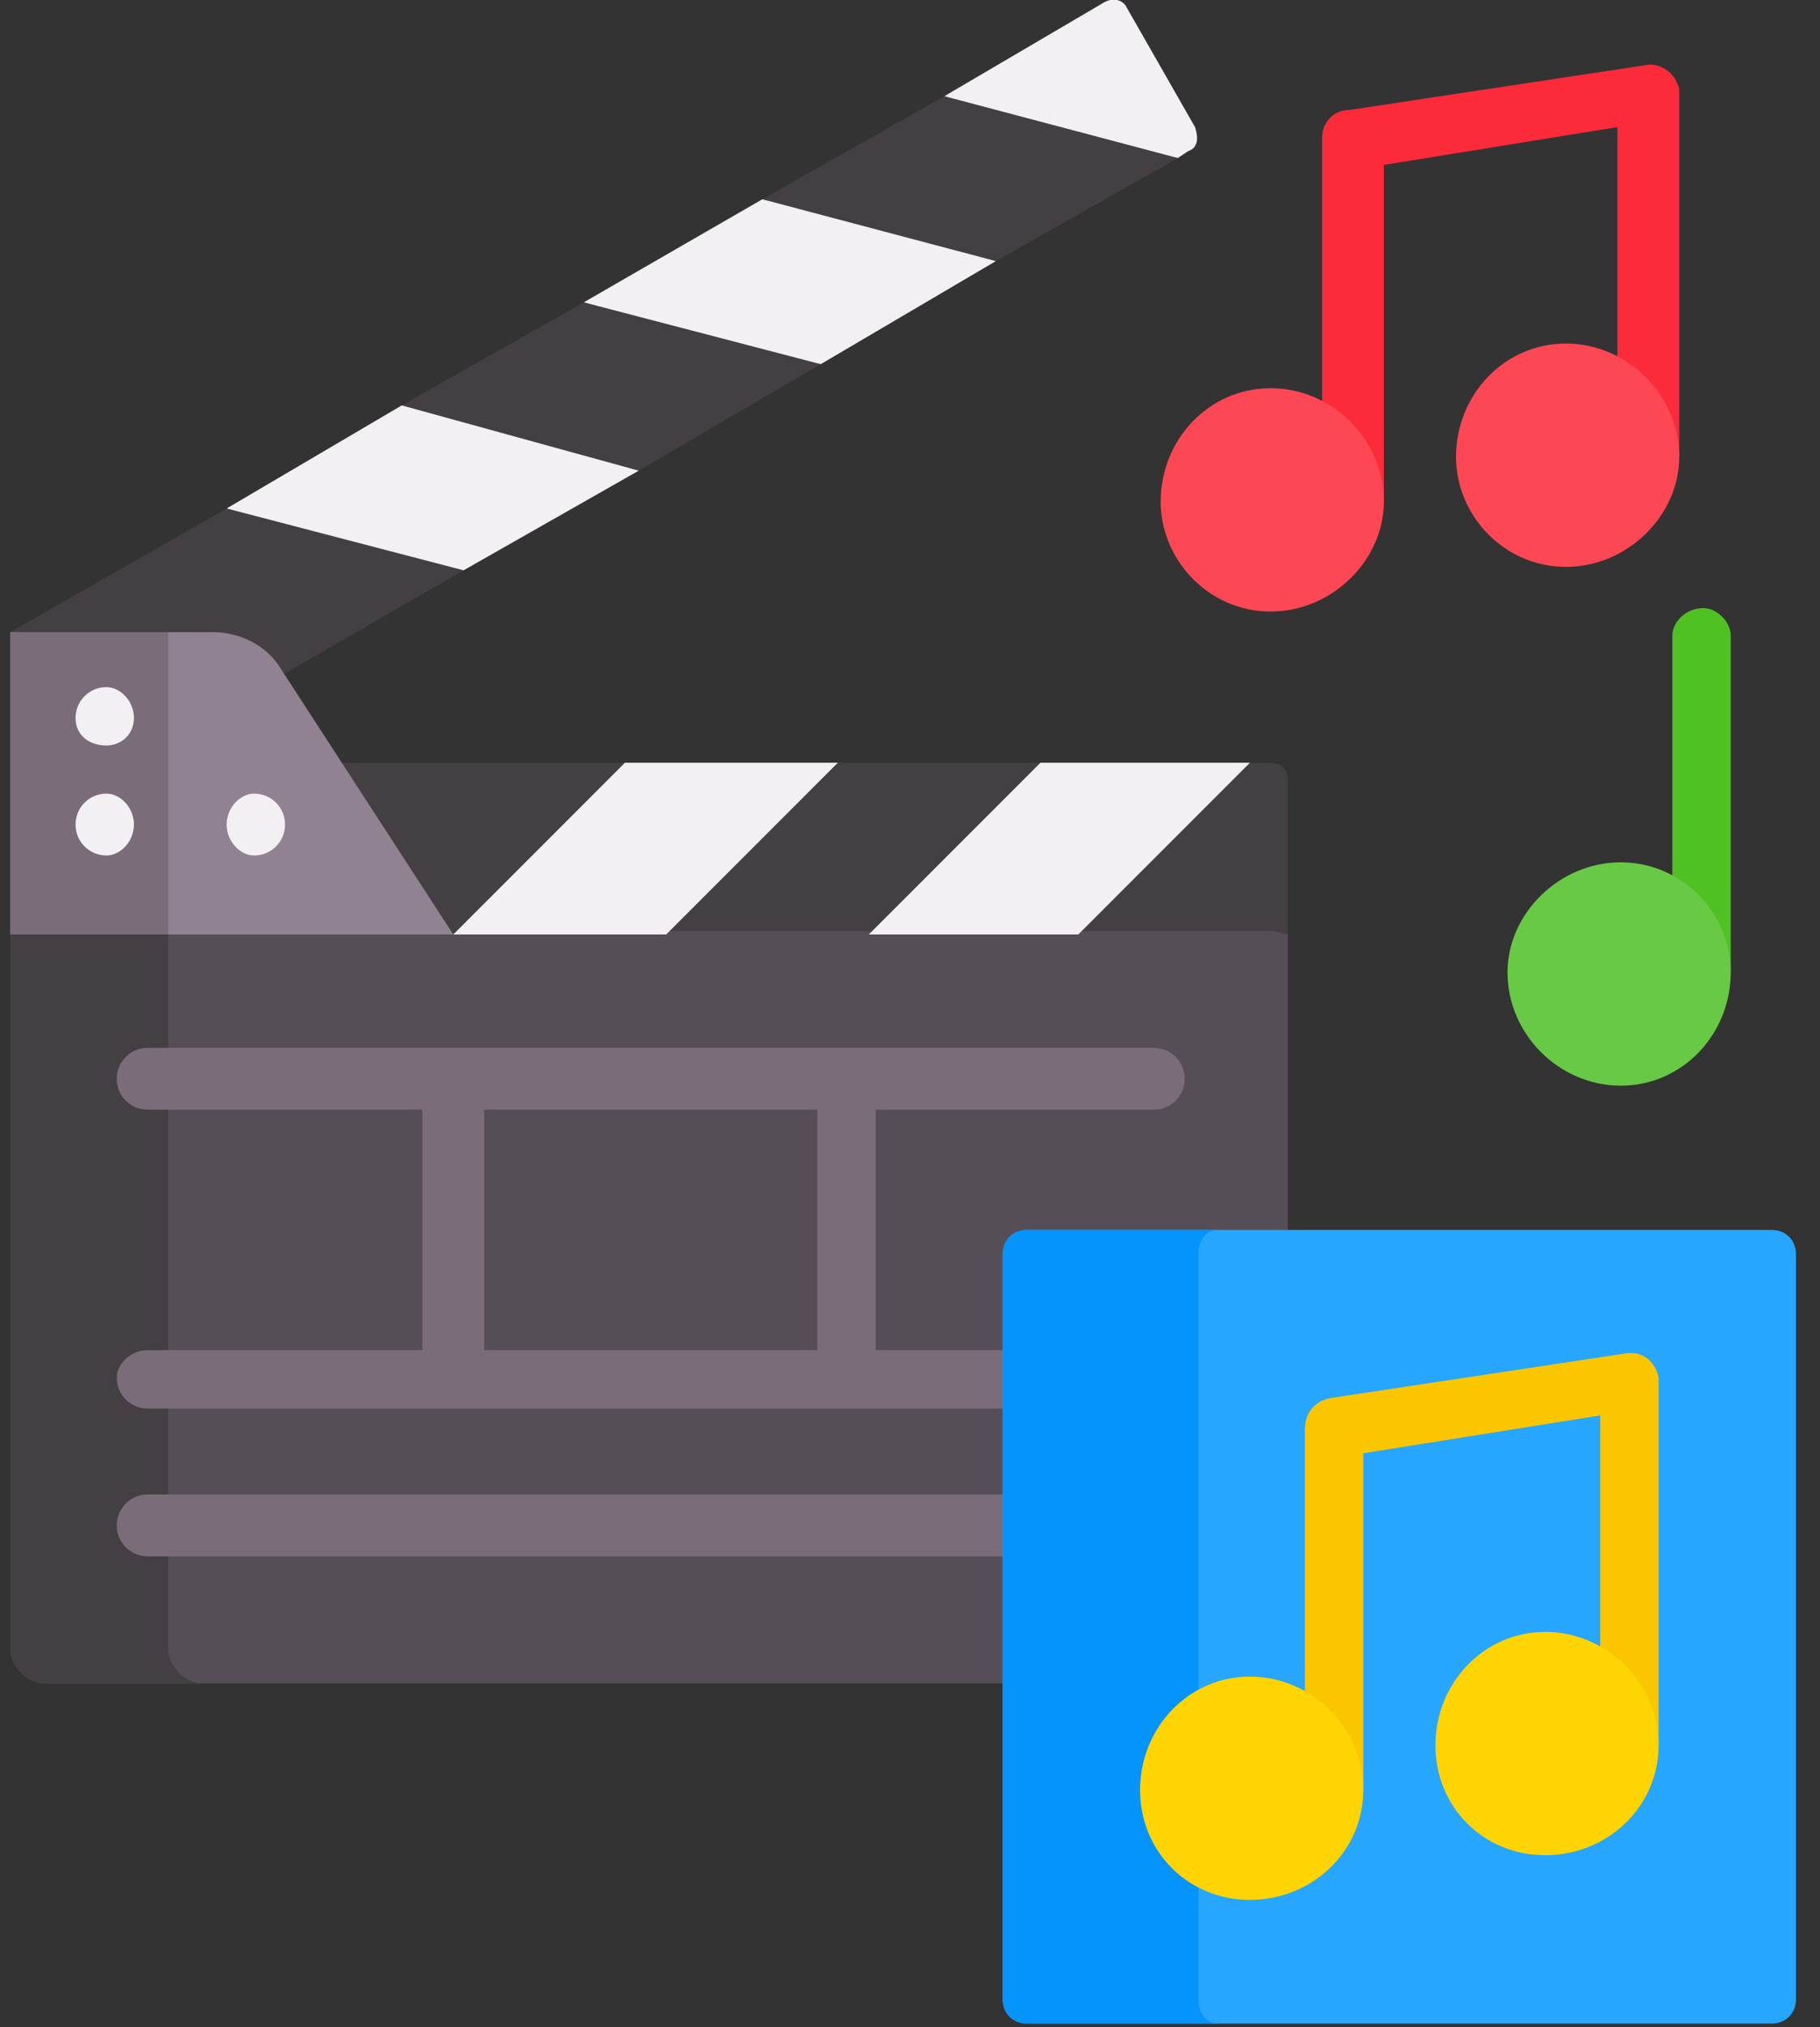
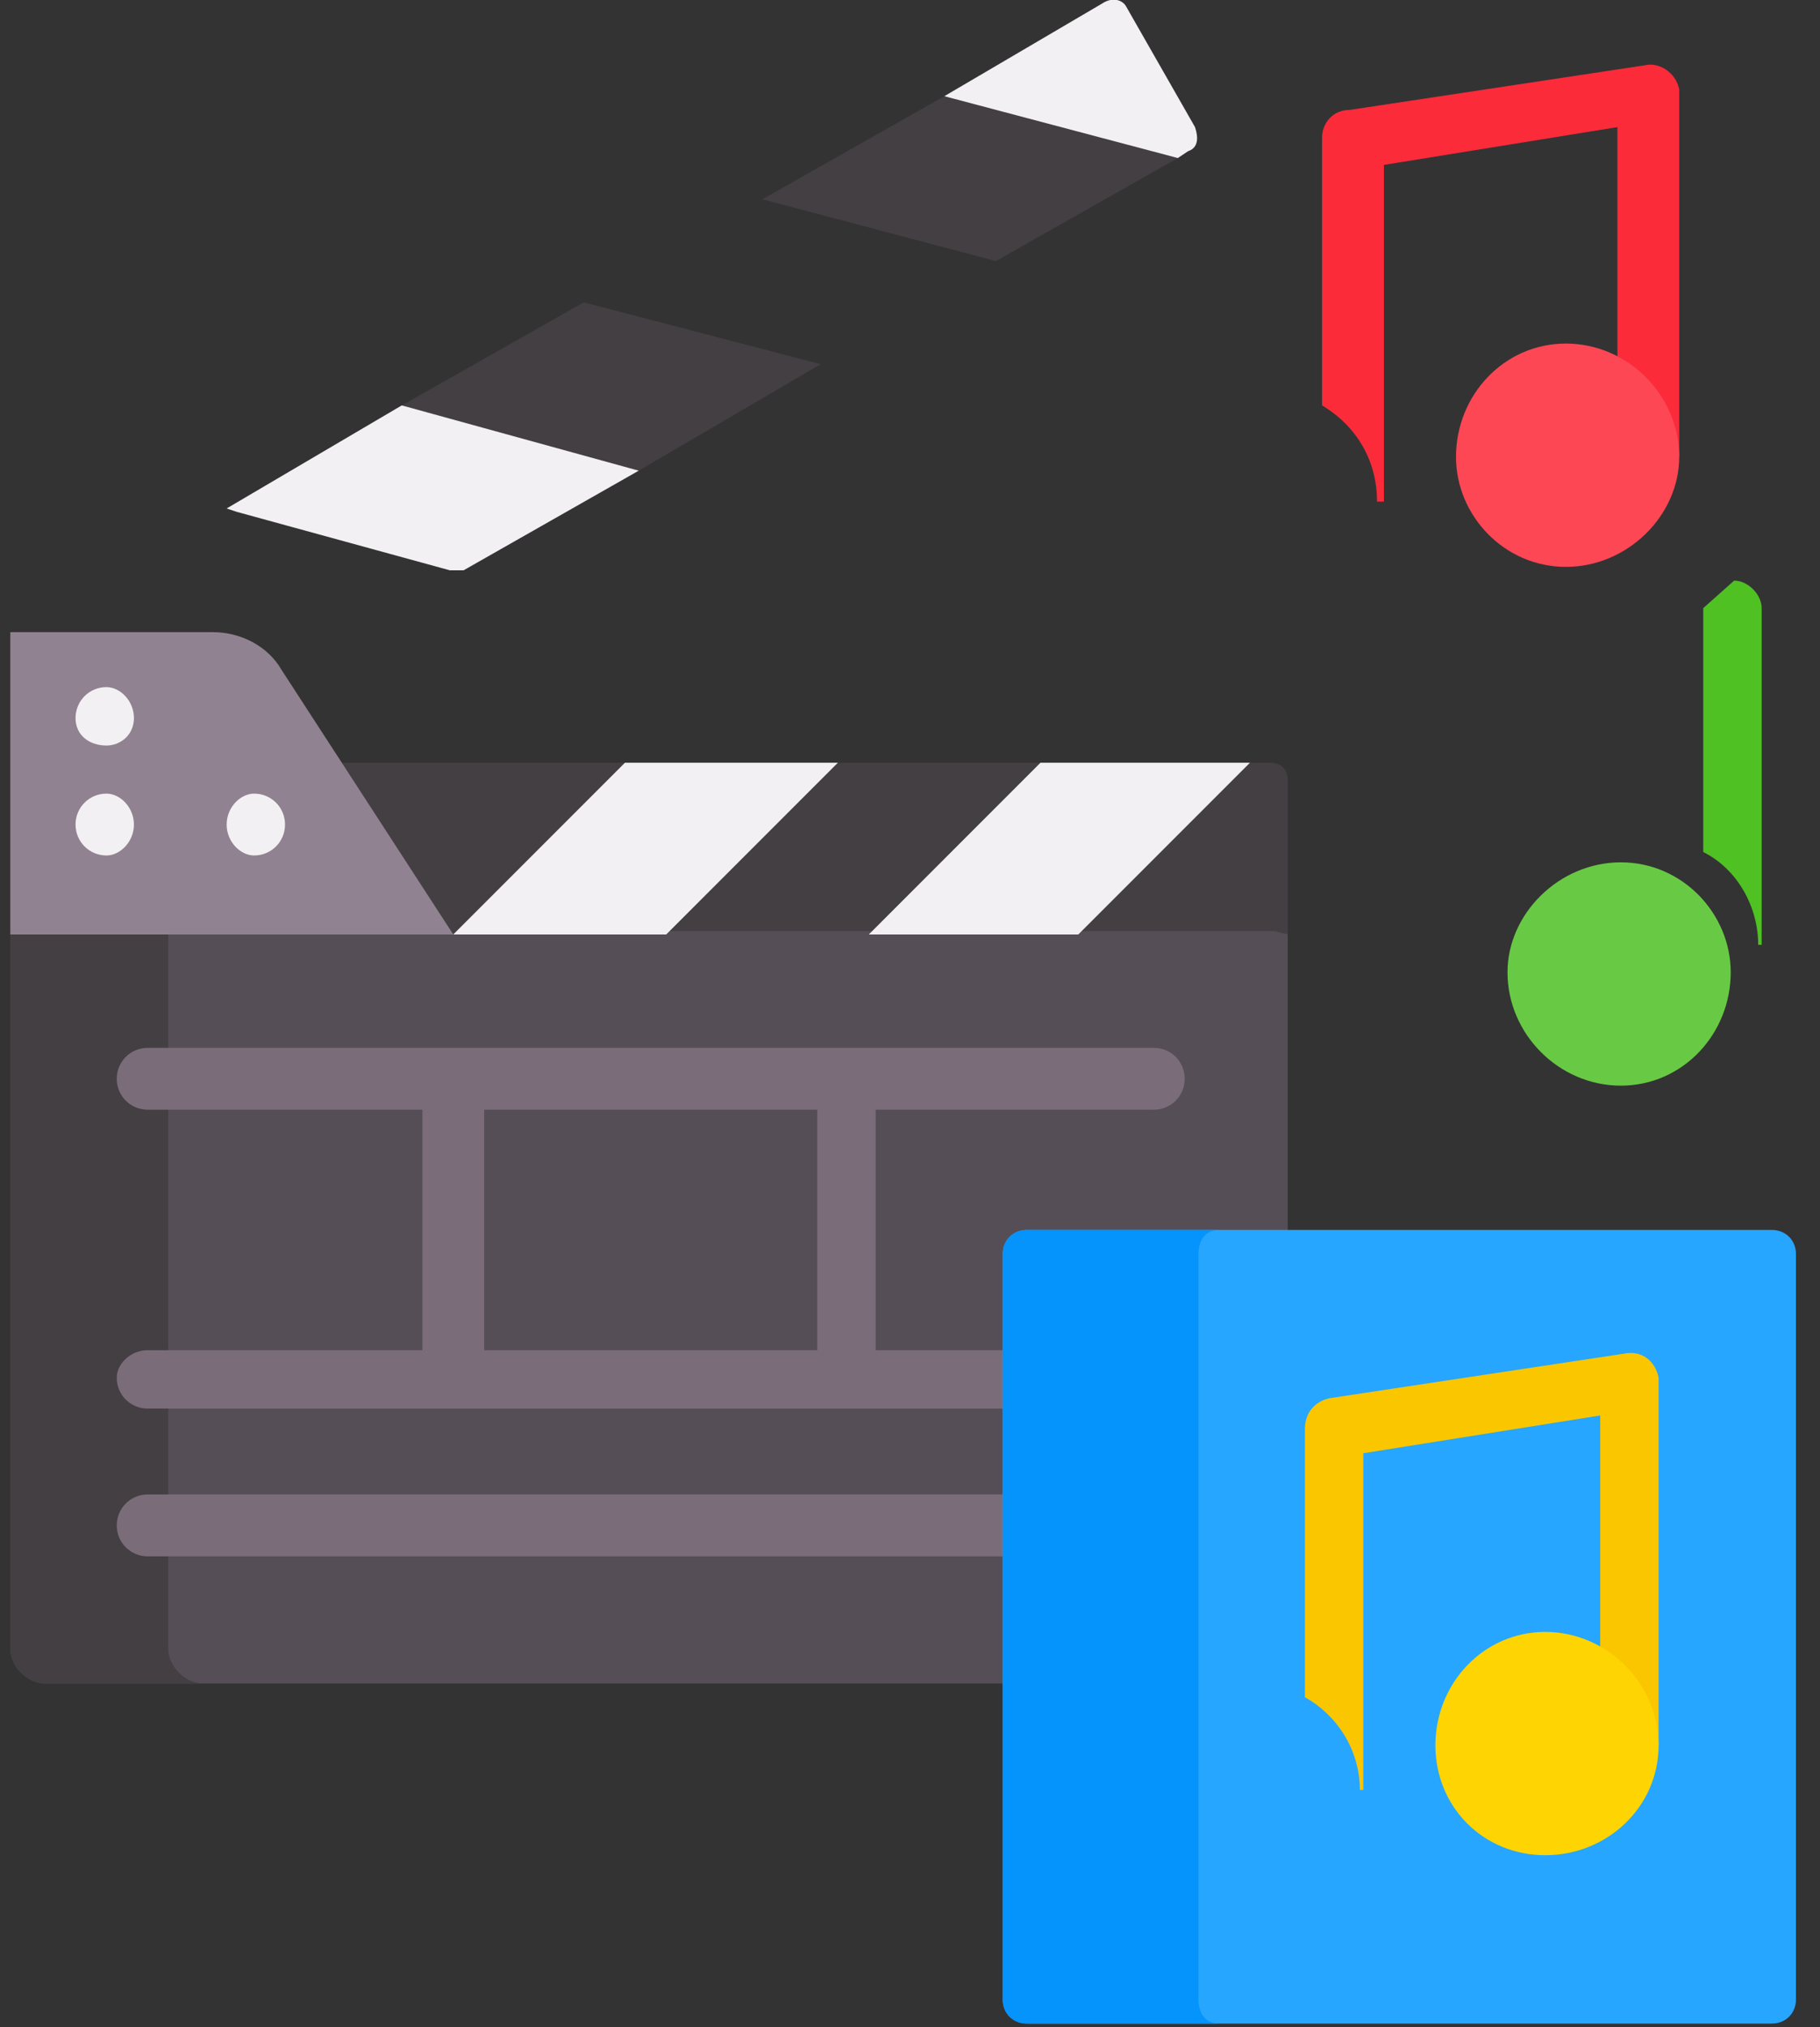
<svg xmlns="http://www.w3.org/2000/svg" version="1.2" viewBox="0 0 53 59" width="53" height="59">
  <rect x="0" y="0" width="53" height="59" fill="#333333" stroke="none" />
  <style>.a{fill:#f3f0f3}.b{fill:#433f43}.c{fill:#554e56}.d{fill:#918291}.e{fill:#7a6d79}.f{fill:#26a6fe}.g{fill:#0593fc}.h{fill:#fac600}.i{fill:#4fc123}.j{fill:#fed402}.k{fill:#68ca44}.l{fill:#fb2b3a}.m{fill:#fd4755}</style>
  <path class="a" d="m34.8 3.7l-2-3.5c-0.1-0.2-0.4-0.3-0.7-0.1l-4.6 2.7 0.2 0.1 6.3 1.7h0.3l0.3-0.2c0.3-0.1 0.3-0.4 0.2-0.7z" />
  <path class="a" d="m12.3 11.9l-0.6-0.1-5.1 3 0.3 0.1 6.2 1.7h0.4l5.1-2.9-0.2-0.2z" />
-   <path class="a" d="m23.2 6l-1-0.2-5.2 3 0.3 0.1 6.2 1.7h0.4l5.1-3-0.6-0.2z" />
  <path class="b" d="m37 22.2h-0.6l-0.4 0.2-4.5 4.6-0.1 0.2h6.1v-4.5c0-0.3-0.2-0.5-0.5-0.5z" />
  <path class="b" d="m25.6 27l4.5-4.5 0.2-0.3h-5.9l-0.4 0.2-4.5 4.5-0.1 0.3h5.9z" />
  <path class="c" d="m29.3 36.5c0-0.3 0.2-0.6 0.6-0.6h7.6v-8.7l-0.4-0.1h-36.3l-0.5 0.1v20.8c0 0.5 0.5 1 1 1h28z" />
  <path class="b" d="m17 8.8l6.9 1.8-5.3 3.1-6.9-1.9z" />
  <path class="b" d="m27.5 2.8l6.8 1.8-5.3 3-6.8-1.8z" />
-   <path class="b" d="m6.6 14.8l-6.3 3.6 0.2 0.1h5.7c0.8 0 1.5 0.4 2 1.1h0.1l5.2-3z" />
  <path class="b" d="m4.9 48v-20.8h-4.6v20.8c0 0.5 0.5 1 1 1h4.6c-0.5 0-1-0.5-1-1z" />
  <path class="b" d="m0.3 22.2v5z" />
  <path class="b" d="m18.2 22.2h-8.4l3.2 4.8 0.2 0.2 0.3-0.1 4.7-4.8z" />
  <path class="a" d="m30.3 22.2l-5 5h6.1l5-5z" />
  <path class="a" d="m18.2 22.2l-5 5h6.2l5-5z" />
  <path class="d" d="m13.2 27.2h-12.9v-8.8h5.9c0.8 0 1.6 0.4 2 1.1z" />
-   <path class="e" d="m0.3 18.4h4.6v8.8h-4.6z" />
  <path class="a" d="m3.1 21.7c-0.5 0-0.9-0.3-0.9-0.8 0-0.5 0.4-0.9 0.9-0.9 0.4 0 0.8 0.4 0.8 0.9 0 0.5-0.4 0.8-0.8 0.8z" />
  <path class="a" d="m3.1 24.9c-0.5 0-0.9-0.4-0.9-0.9 0-0.5 0.4-0.9 0.9-0.9 0.4 0 0.8 0.4 0.8 0.9 0 0.5-0.4 0.9-0.8 0.9z" />
  <path class="a" d="m7.4 24.9c-0.4 0-0.8-0.4-0.8-0.9 0-0.5 0.4-0.9 0.8-0.9 0.5 0 0.9 0.4 0.9 0.9 0 0.5-0.4 0.9-0.9 0.9z" />
  <path fill-rule="evenodd" class="e" d="m29.3 41h-25c-0.5 0-0.9-0.4-0.9-0.9 0-0.4 0.4-0.8 0.9-0.8h8v-7h-8c-0.5 0-0.9-0.4-0.9-0.9 0-0.5 0.4-0.9 0.9-0.9h29.3c0.5 0 0.9 0.4 0.9 0.9 0 0.5-0.4 0.9-0.9 0.9h-8.1v7h3.8c0 0 0 1.7 0 1.7zm-15.2-8.7v7h9.7v-7z" />
  <path class="e" d="m29.3 43.5h-25c-0.5 0-0.9 0.4-0.9 0.9 0 0.5 0.4 0.9 0.9 0.9h25c0 0 0-1.8 0-1.8z" />
  <path class="f" d="m51.6 58.9h-21.7c-0.4 0-0.7-0.3-0.7-0.7v-21.7c0-0.4 0.3-0.7 0.7-0.7h21.7c0.4 0 0.7 0.3 0.7 0.7v21.7c0 0.4-0.3 0.7-0.7 0.7z" />
  <path class="g" d="m34.9 58.2v-21.7c0-0.4 0.2-0.7 0.6-0.7h-5.6c-0.4 0-0.7 0.3-0.7 0.7v21.7c0 0.4 0.3 0.7 0.7 0.7h5.6c-0.4 0-0.6-0.3-0.6-0.7z" />
  <path class="h" d="m48.3 40.1c-0.1-0.5-0.5-0.8-1-0.7l-8.6 1.3c-0.4 0.1-0.7 0.4-0.7 0.9v7.8c0.9 0.5 1.6 1.5 1.6 2.7h0.1v-9.8l6.9-1.1v6.9c0.9 0.5 1.6 1.5 1.6 2.7h0.1z" />
-   <path class="i" d="m49.6 17.7c-0.5 0-0.9 0.4-0.9 0.8v7.1c1 0.5 1.6 1.6 1.6 2.7h0.1v-9.8c0-0.4-0.4-0.8-0.8-0.8z" />
+   <path class="i" d="m49.6 17.7v7.1c1 0.5 1.6 1.6 1.6 2.7h0.1v-9.8c0-0.4-0.4-0.8-0.8-0.8z" />
  <path class="j" d="m45 54c-1.8 0-3.2-1.4-3.2-3.2 0-1.8 1.4-3.3 3.2-3.3 1.8 0 3.3 1.5 3.3 3.3 0 1.8-1.5 3.2-3.3 3.2z" />
-   <path class="j" d="m36.4 55.3c-1.8 0-3.2-1.4-3.2-3.2 0-1.8 1.4-3.3 3.2-3.3 1.8 0 3.3 1.5 3.3 3.3 0 1.8-1.5 3.2-3.3 3.2z" />
  <path class="k" d="m47.2 31.6c-1.8 0-3.3-1.5-3.3-3.3 0-1.7 1.5-3.2 3.3-3.2 1.8 0 3.2 1.5 3.2 3.2 0 1.8-1.4 3.3-3.2 3.3z" />
  <path class="l" d="m48.9 2.6c-0.1-0.5-0.6-0.8-1-0.7l-8.6 1.3c-0.5 0-0.8 0.4-0.8 0.8v7.8c1 0.6 1.6 1.6 1.6 2.8h0.2v-9.8l6.8-1.1v6.8c1 0.6 1.7 1.6 1.7 2.8h0.1z" />
  <path class="m" d="m45.6 16.5c-1.8 0-3.2-1.5-3.2-3.2 0-1.8 1.4-3.3 3.2-3.3 1.8 0 3.3 1.5 3.3 3.3 0 1.7-1.5 3.2-3.3 3.2z" />
-   <path class="m" d="m37 17.8c-1.8 0-3.2-1.5-3.2-3.2 0-1.8 1.4-3.3 3.2-3.3 1.8 0 3.3 1.5 3.3 3.3 0 1.7-1.5 3.2-3.3 3.2z" />
</svg>